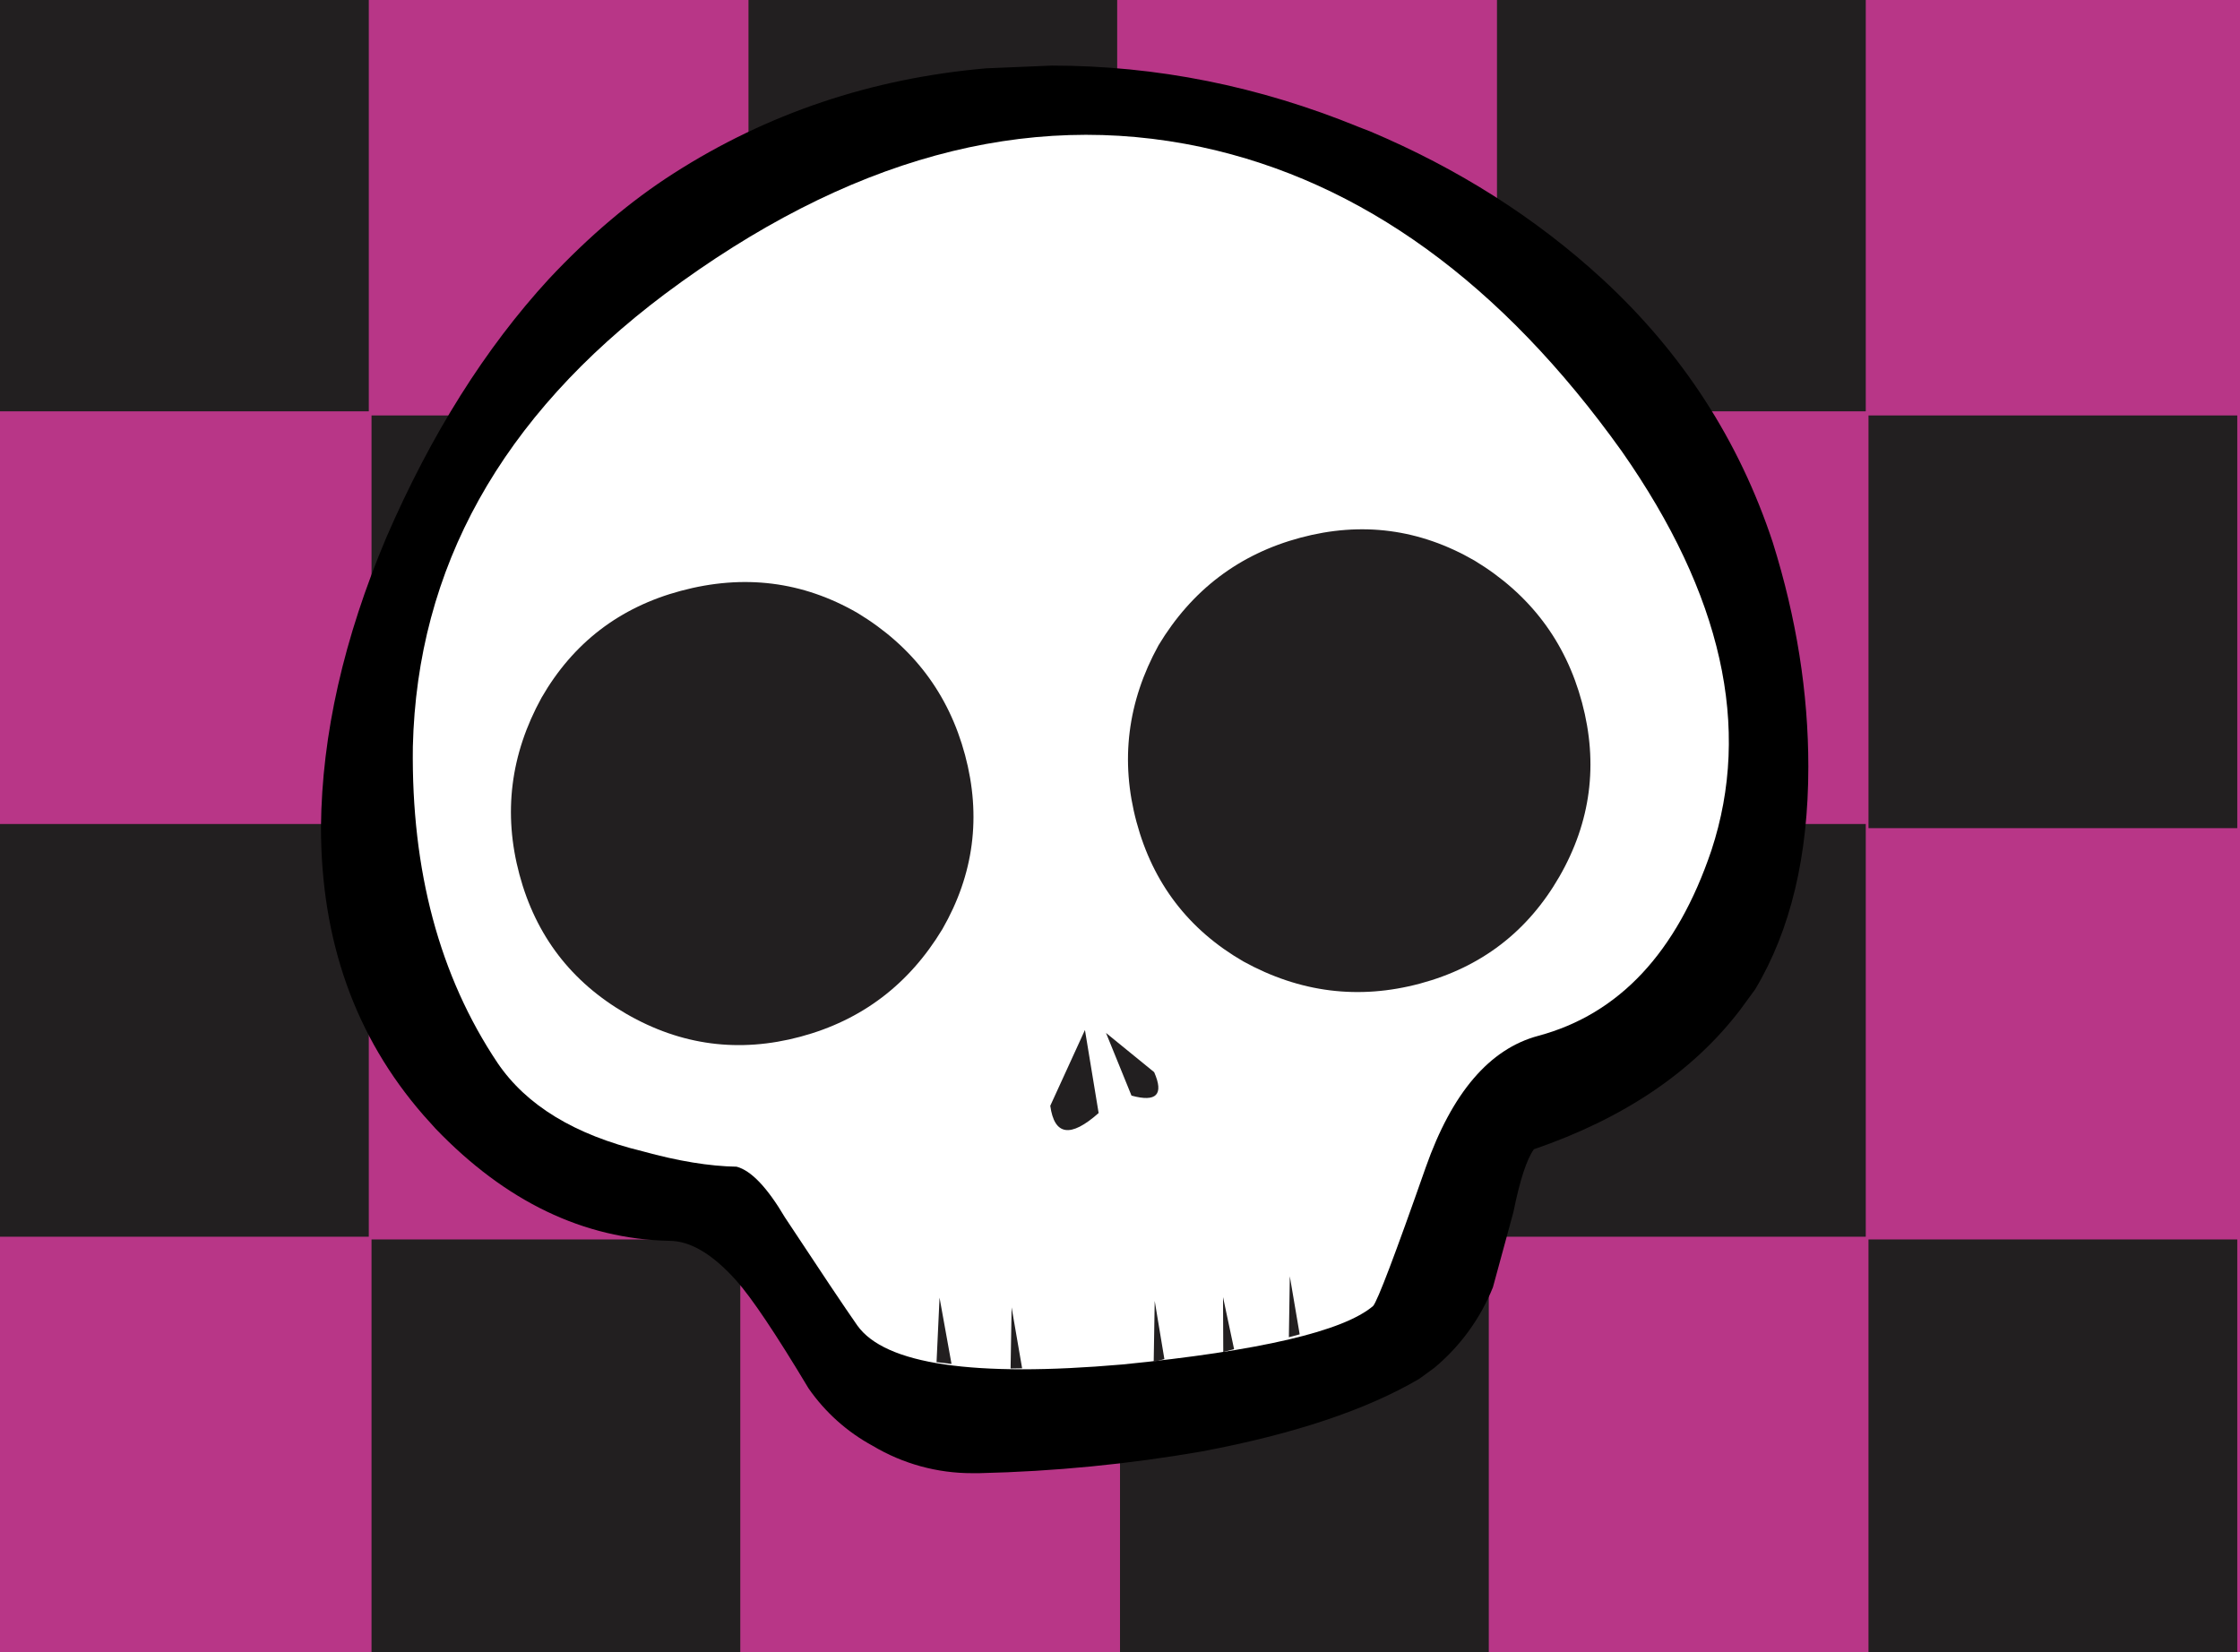
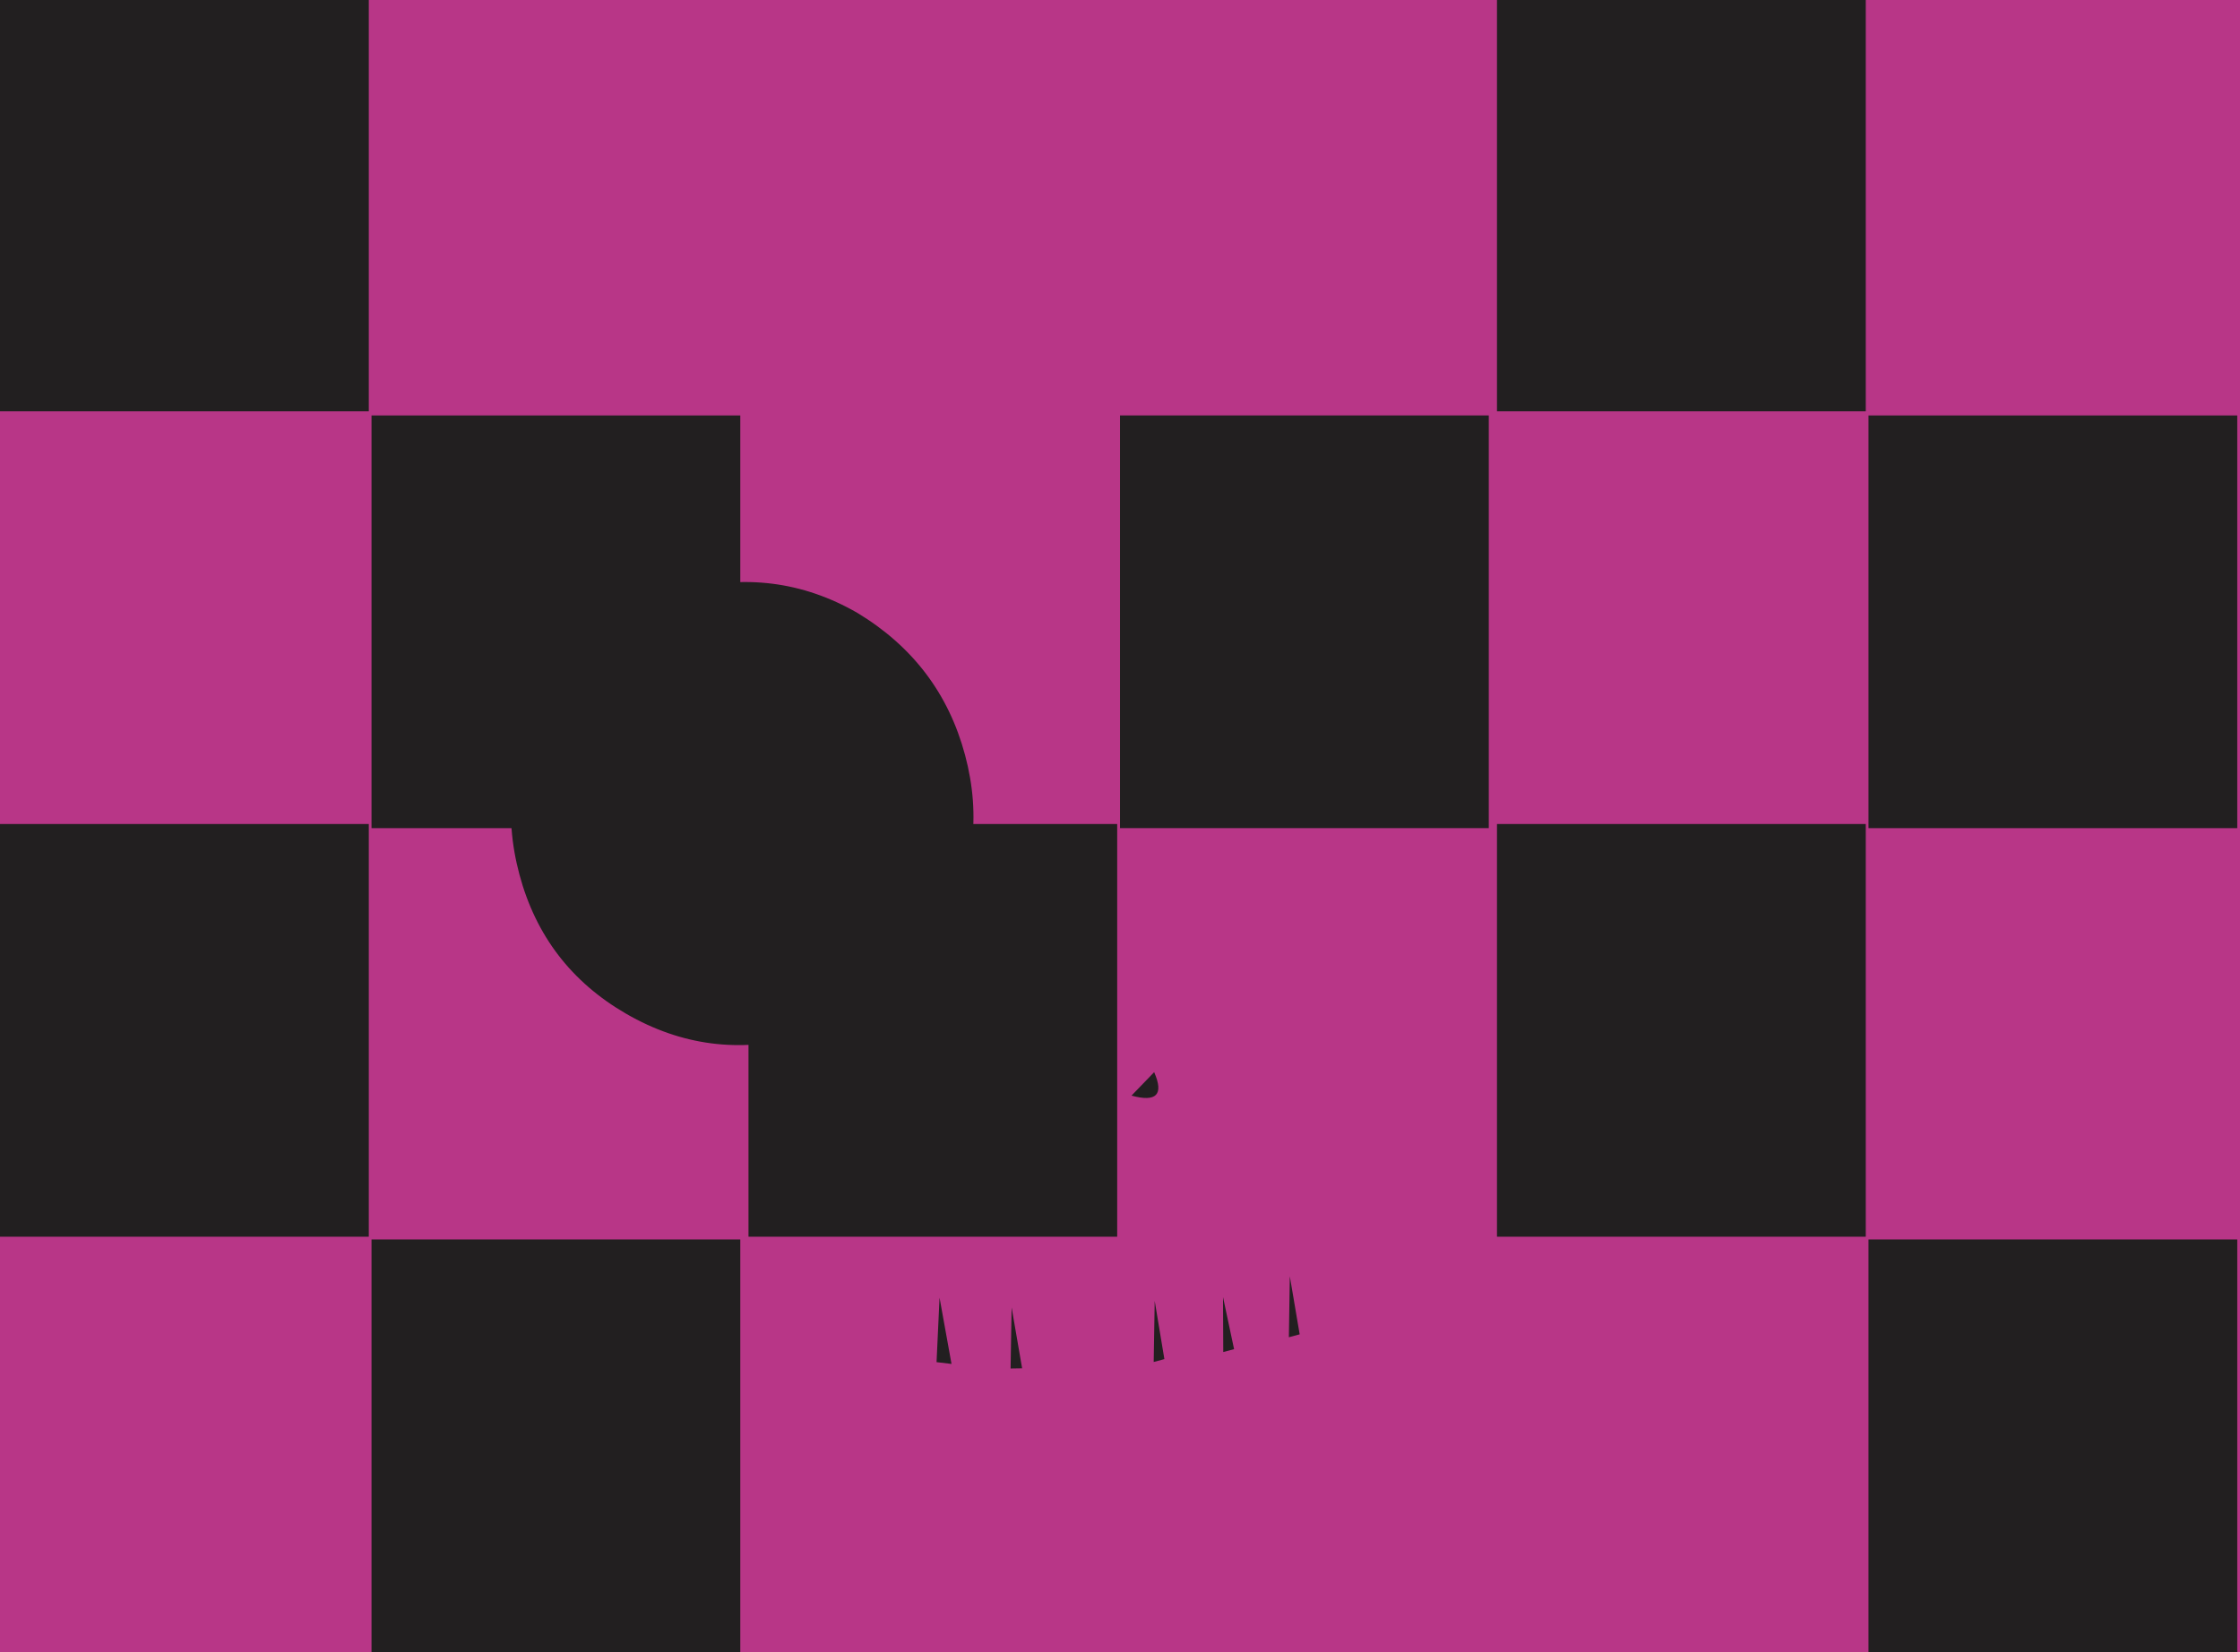
<svg xmlns="http://www.w3.org/2000/svg" version="1.0" id="Layer_1" x="0px" y="0px" viewBox="0 0 926.33 683.32" enable-background="new 0 0 926.33 683.32" xml:space="preserve">
  <title>emopunk_0004</title>
  <path fill="#B83687" d="M926.33,683.32V0H0v683.32H926.33z" />
  <path fill="#221F20" d="M152.51,170.12V0H0v170.12H152.51z" />
  <path fill="#221F20" d="M306.14,342.51V171.82h-152.5v170.69H306.14z" />
-   <path fill="#221F20" d="M462,0H309.53v170.12H462V0z" />
  <path fill="#221F20" d="M463.17,171.82v170.69h152.5V171.82H463.17z" />
  <path fill="#221F20" d="M771.57,0H619.06v170.12h152.51V0z" />
  <path fill="#221F20" d="M925.2,342.51V171.82H772.7v170.69H925.2z" />
  <path fill="#221F20" d="M152.51,511.5V340.81H0V511.5H152.51z" />
  <path fill="#221F20" d="M306.14,512.63h-152.5v170.69h152.5V512.63z" />
  <path fill="#221F20" d="M462,511.5V340.81H309.53V511.5H462z" />
-   <path fill="#221F20" d="M615.67,512.63h-152.5v170.69h152.5V512.63z" />
  <path fill="#221F20" d="M771.57,511.5V340.81H619.06V511.5H771.57z" />
  <path fill="#221F20" d="M925.2,512.63H772.7v170.69h152.5V512.63z" />
-   <path d="M562,52.56c-41.413-16.953-83.773-25.43-127.08-25.43l-27.11,1.13c-47.447,4.147-90.563,18.653-129.35,43.52  c-17.7,11.333-34.833,25.84-51.4,43.52c-26.36,28.667-48.767,64.273-67.22,106.82c-17.7,41.827-26.737,81.767-27.11,119.82  c0,47.1,14.12,86.853,42.36,119.26l5.08,5.65c28.993,30.147,61.19,45.597,96.59,46.35c8.667,0,17.893,5.463,27.68,16.39  c6.4,7.16,16.38,22.043,29.94,44.65c6.869,9.888,15.963,18.026,26.55,23.76c12.462,7.441,26.716,11.347,41.23,11.3H405  c30.871-0.702,61.647-3.71,92.07-9c38-7.16,67.937-17.16,89.81-30l6.21-4.52c10.738-8.93,19.085-20.391,24.29-33.35  c0.753-2.667,3.577-13.03,8.47-31.09c2.667-13.187,5.49-21.853,8.47-26c37.28-12.813,65.71-32.03,85.29-57.65l6.21-8.48  c14.667-24.493,22-55.203,22-92.13c0-30.52-4.897-61.417-14.69-92.69c-13.933-42.2-37.467-78.56-70.6-109.08  c-27.487-25.247-59.487-45.58-96-61L562,52.56 M412.89,84.78c9.793-0.753,17.127-1.13,22-1.13  c36.414,0.051,72.475,7.151,106.19,20.91l3.39,1.7c31.253,13.187,57.99,30.143,80.21,50.87c26,23.74,44.263,52,54.79,84.78  c7.76,24.306,11.76,49.655,11.86,75.17c0,26.753-4.707,47.667-14.12,62.74l-2.82,4c-7.907,10.927-20.52,20.723-37.84,29.39  l-23.16,9.61L610,423.9l-3.39,1.7c-11.827,7.645-21.079,18.674-26.55,31.65c-2.26,4.9-5.46,15.45-9.6,31.65  c-3.387,18.84-7.53,29.58-12.43,32.22l-1.13,1.13c-12.047,8.287-35.38,15.62-70,22c-32,6-59.3,8.827-81.9,8.48h-1.69  c-6.78-0.38-11.487-1.323-14.12-2.83c-1.88-1.133-5.08-4.337-9.6-9.61c-1.88-2.26-6.213-9.043-13-20.35  c-5.852-9.598-12.263-18.844-19.2-27.69c-20.713-23.74-44.247-35.61-70.6-35.61c-7.153,0-15.627-2.26-25.42-6.78  c-11.403-5.446-21.734-12.898-30.5-22l-3.39-4c-18.073-21.48-27.487-48.813-28.24-82c0-30.52,7.53-63.113,22.59-97.78  c15.06-35.42,34.06-65.753,57-91c11.889-12.944,25.389-24.31,40.17-33.82C339.48,99.667,374.11,88.173,412.89,84.78z" />
-   <path fill="#FFFFFF" d="M304.62,482.54c6,1.58,12.667,8.58,20,21c14.773,22.393,24.747,37.287,29.92,44.68  c11.487,16.087,48.037,21.46,109.65,16.12c56.747-5.627,91.297-13.69,103.65-24.19c1.833-2.087,9.087-21.2,21.76-57.34  c10.887-30.867,26.383-48.993,46.49-54.38c33.507-8.98,57.387-34.547,71.64-76.7c16.727-50.8,4.393-105.8-37-165  C620.943,117.05,563.033,75.093,497,60.86c-72.833-15.62-146.833,4.613-222,60.7c-67.76,50.9-102.517,113.32-104.27,187.26  c-0.667,51.273,11,94.86,35,130.76c11.887,17.573,31.91,29.773,60.07,36.6C280.453,480.233,293.393,482.353,304.62,482.54z" />
  <path fill="#221F20" d="M399.09,312.28c-6.78-25.333-21.6-44.917-44.46-58.75c-22.667-13.093-47.027-16.147-73.08-9.16  c-25.333,6.787-44.533,21.517-57.6,44.19c-12.88,23.42-15.93,47.793-9.15,73.12c6.78,25.327,21.513,44.54,44.2,57.64  c22.667,13.093,46.667,16.247,72,9.46s44.903-21.617,58.71-44.49C402.743,361.617,405.87,337.613,399.09,312.28z" />
-   <path fill="#221F20" d="M654.23,290.6c-6.78-25.333-21.6-44.917-44.46-58.75c-22.667-13.093-46.667-16.247-72-9.46  c-25.333,6.787-44.89,21.617-58.67,44.49c-12.88,23.413-15.913,47.787-9.1,73.12s21.533,44.547,44.16,57.64  c23.4,12.893,47.76,15.947,73.08,9.16c25.32-6.787,44.52-21.517,57.6-44.19C657.887,339.937,661.017,315.933,654.23,290.6z" />
  <path fill="#221F20" d="M434.33,457.35c1.7,12.32,8.367,13.32,20,3L448.67,426L434.33,457.35z" />
-   <path fill="#221F20" d="M467.92,453.14c10.333,2.82,13.457-0.413,9.37-9.7l-19.91-16.22L467.92,453.14z" />
+   <path fill="#221F20" d="M467.92,453.14c10.333,2.82,13.457-0.413,9.37-9.7L467.92,453.14z" />
  <path fill="#221F20" d="M387.31,563.38l6.18,0.74l-4.95-27.42l-1.24,26.68 M417.92,566l4.77-0.08l-4.35-25.19L417.92,566   M477.05,563.32l4.47-1.2l-4-24.07l-0.42,25.27 M510.34,558l-4.57-21.53l0.1,22.73L510.34,558 M533.39,527.86L533,553.08l4.47-1.2  L533.39,527.86z" />
</svg>